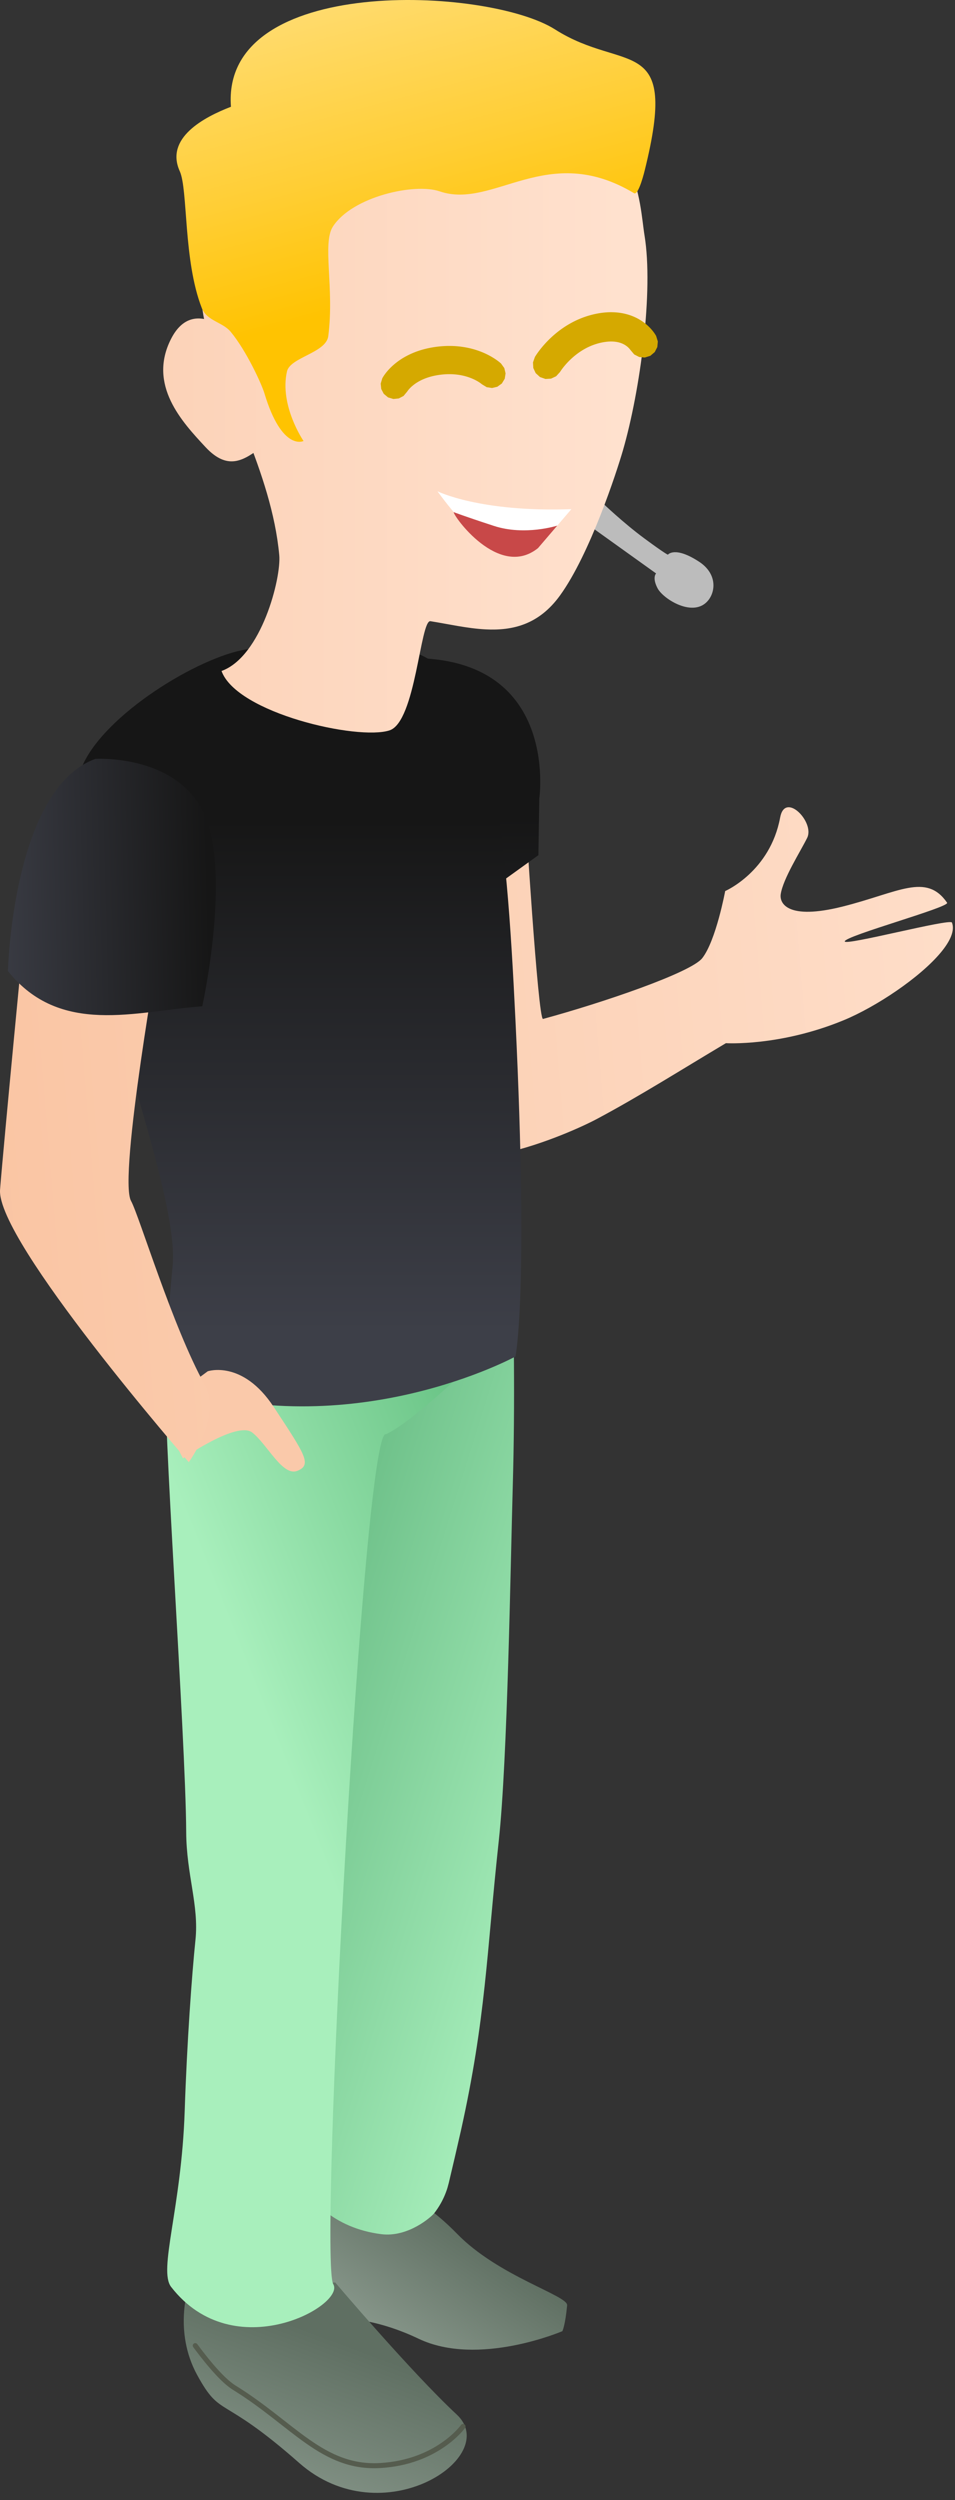
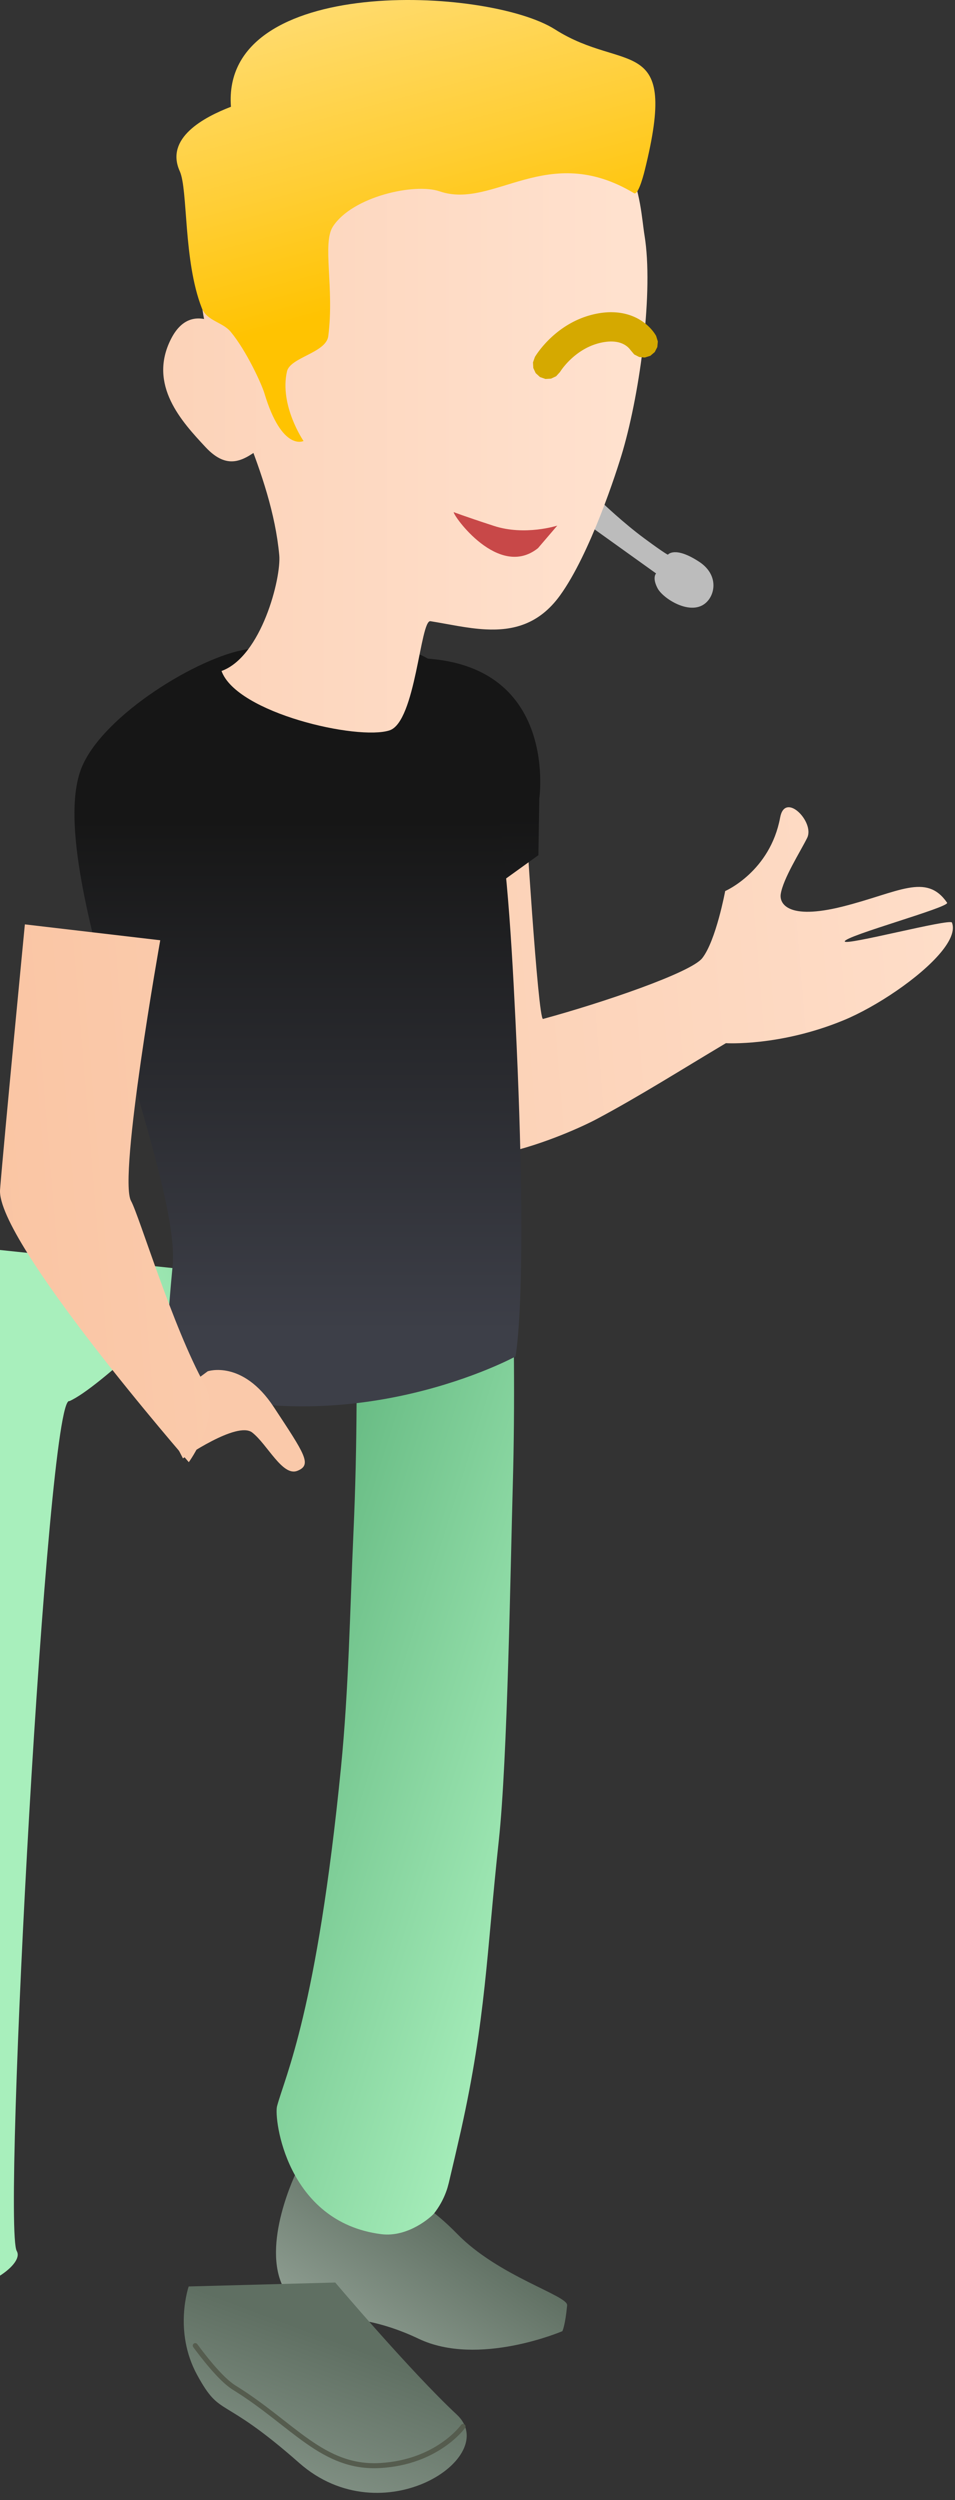
<svg xmlns="http://www.w3.org/2000/svg" width="100%" height="100%" viewBox="0 0 78 204" version="1.1" xml:space="preserve" style="fill-rule:evenodd;clip-rule:evenodd;stroke-linecap:round;stroke-linejoin:round;stroke-miterlimit:1.5;">
  <rect x="0" y="0" width="78" height="204" fill="#333333" stroke="none" />
  <path d="M24.241,177.157c0,0 -2.995,6.025 -1.034,9.608c1.961,3.583 4.651,1.05 10.985,4.064c4.88,2.323 11.74,-0.619 11.74,-0.619c0,0 0.232,-0.445 0.389,-2.112c0.076,-0.796 -5.612,-2.36 -8.999,-5.844c-3.535,-3.635 -7.474,-4.877 -7.474,-4.877l-5.607,-0.22Z" style="fill:url(#_Linear1);" />
  <path d="M35.673,60.776l7.206,5.05c0,0 1.058,17.428 1.474,17.314c4.902,-1.333 12.076,-3.781 13.001,-4.957c1.126,-1.431 1.876,-5.478 1.876,-5.478c0,0 3.672,-1.585 4.49,-6.006c0.397,-2.146 2.838,0.383 2.208,1.662c-0.55,1.115 -1.967,3.324 -2.162,4.596c-0.11,0.717 0.499,2.155 5.054,1.013c4.555,-1.143 6.823,-2.787 8.534,-0.315c0.251,0.362 -8.344,2.704 -8.359,3.157c-0.013,0.386 8.617,-1.894 8.756,-1.535c0.251,0.646 -0.135,1.505 -0.9,2.428c-1.713,2.067 -5.324,4.461 -7.949,5.542c-5.212,2.148 -9.614,1.87 -9.614,1.87c-3.525,2.096 -7.093,4.352 -10.551,6.191c-2.3,1.223 -12.637,5.774 -15.267,1.202c-2.031,-3.53 -2.889,-24.401 -2.889,-24.401l5.092,-7.333Z" style="fill:url(#_Linear2);" />
  <path d="M32.311,53.741c0,0 -6.773,2.434 -6.995,7.908c-0.221,5.474 8.193,15.664 8.193,15.664l10.465,-7.535l0.073,-4.611c0,0 1.791,-12.311 -11.736,-11.426Z" style="fill:url(#_Linear3);" />
  <path d="M15.412,186.562c0,0 -1.269,3.642 0.692,7.224c1.962,3.583 1.874,1.482 8.332,7.175c6.798,5.992 16.582,-0.497 12.868,-3.949c-3.713,-3.451 -9.923,-10.771 -9.923,-10.771l-11.969,0.321Z" style="fill:url(#_Linear4);" />
  <path d="M37.818,197.986c0,0 -2.082,2.922 -6.776,3.188c-4.695,0.265 -7.1,-3.386 -11.908,-6.352c-1.155,-0.712 -2.675,-2.746 -3.186,-3.433" style="fill:none;stroke:#555c4e;stroke-width:0.41px;" />
  <path d="M34.867,103.679c-0.661,0.089 -1.295,0.235 -1.908,0.503c-1.584,0.691 -2.844,2.021 -3.45,3.639c-0.235,0.627 -0.346,1.267 -0.4,1.932c-0.015,0.754 -0.002,0.753 0.005,1.506c0.01,1.083 0.011,2.166 0.01,3.25c-0.019,3.481 -0.094,6.961 -0.251,10.439c-0.291,6.436 -0.388,12.868 -1.024,19.28c-1.971,19.868 -4.543,25.106 -5.221,27.625c-0.266,0.985 0.752,9.453 8.506,10.442c2.219,0.282 4.117,-1.436 4.328,-1.705c0.407,-0.52 0.733,-1.103 0.963,-1.722c0.123,-0.33 0.139,-0.418 0.23,-0.758c0.339,-1.425 0.672,-2.851 0.995,-4.28c2.038,-9.164 2.079,-14.331 3.091,-23.666c0.711,-6.561 0.954,-22.359 1.141,-28.956c0.095,-3.356 0.119,-6.712 0.095,-10.068l-0.013,-1.137c-0.015,-0.351 -0.01,-0.44 -0.058,-0.79c-0.071,-0.523 -0.206,-1.038 -0.403,-1.528c-0.693,-1.73 -2.137,-3.1 -3.902,-3.699c-0.634,-0.215 -1.277,-0.307 -1.943,-0.341c-0.398,0.005 -0.396,0.005 -0.791,0.034Z" style="fill:url(#_Linear5);fill-rule:nonzero;" />
-   <path d="M16.521,103.72c0.277,-0.35 26.435,0.565 25.851,2.703c-0.154,0.563 -0.385,1.105 -0.685,1.606c-0.525,0.877 -7.689,7.906 -10.166,8.997c-1.82,-0.682 -5.498,67.342 -4.301,69.351c1.021,1.713 -8.11,6.834 -13.243,0.223c-1.066,-1.373 0.846,-6.42 1.108,-14.354c0.185,-5.622 0.589,-11.159 0.879,-13.953c0.297,-2.851 -0.738,-5.322 -0.756,-8.801c-0.042,-7.929 -1.994,-34.568 -1.64,-37.447c0,0 0.219,-4.862 2.953,-8.325Z" style="fill:url(#_Linear6);fill-rule:nonzero;" />
+   <path d="M16.521,103.72c-0.154,0.563 -0.385,1.105 -0.685,1.606c-0.525,0.877 -7.689,7.906 -10.166,8.997c-1.82,-0.682 -5.498,67.342 -4.301,69.351c1.021,1.713 -8.11,6.834 -13.243,0.223c-1.066,-1.373 0.846,-6.42 1.108,-14.354c0.185,-5.622 0.589,-11.159 0.879,-13.953c0.297,-2.851 -0.738,-5.322 -0.756,-8.801c-0.042,-7.929 -1.994,-34.568 -1.64,-37.447c0,0 0.219,-4.862 2.953,-8.325Z" style="fill:url(#_Linear6);fill-rule:nonzero;" />
  <path d="M6.711,62.525c1.819,-4.24 9.513,-8.919 13.409,-9.54c4.442,-0.709 11.15,-0.793 13.968,0.337c6.137,2.462 7.235,13.823 8.012,29.912c1.083,22.448 0,27.449 0,27.449c0,0 -13.384,7.297 -28.171,2.344c-0.798,-0.267 0.173,-9.75 0.173,-9.75c0.688,-7.663 -10.789,-32.83 -7.391,-40.752Z" style="fill:url(#_Linear7);" />
  <path d="M49.248,41.072c0,0 1.652,1.584 3.372,2.854c1.72,1.271 1.929,1.334 1.929,1.334c0,0 0.552,-0.729 2.545,0.57c1.432,0.934 1.385,2.348 0.768,3.134c-1.179,1.501 -3.689,-0.077 -4.154,-0.961c-0.465,-0.884 -0.122,-1.213 -0.122,-1.213l-5.344,-3.825l1.006,-1.893Z" style="fill:#bcbcbc;" />
  <path d="M45.74,48.585c2.452,-3.385 4.636,-10.106 5.132,-11.816c1.434,-4.945 2.505,-13.05 1.771,-17.551c-0.447,-2.742 -0.294,-8.673 -9.084,-13.555c-7.328,-4.07 -18.76,-0.343 -22.507,2.243c-3.234,2.232 -2.619,5.063 -3.705,8.823c-0.679,2.35 -1.479,6.408 -0.504,10.052c1.366,5.107 5.342,11.74 5.965,18.515c0.172,1.87 -1.462,8.278 -4.715,9.453c1.241,3.437 11.143,5.689 13.723,4.845c2.14,-0.701 2.507,-9.04 3.34,-8.908c1.46,0.232 3.003,0.592 4.514,0.668c2.205,0.11 4.344,-0.385 6.07,-2.769Z" style="fill:url(#_Linear8);" />
  <path d="M20.667,28.853l-1.303,-1.183c0,0 -3.477,-3.78 -5.394,-0.017c-1.917,3.763 0.907,6.779 2.813,8.826c1.906,2.047 3.239,0.975 4.632,-0.026c1.393,-1.001 0.884,-2.169 0.884,-2.169l-1.632,-5.431Z" style="fill:url(#_Linear9);" />
  <path d="M49.959,25.475l0.067,0.001l0.133,0.004l0.13,0.008l0.064,0.005l0.064,0.006l0.063,0.006l0.062,0.007l0.062,0.008l0.061,0.009l0.061,0.01l0.06,0.01l0.06,0.011l0.059,0.011l0.058,0.013l0.058,0.012l0.057,0.014l0.056,0.014l0.056,0.015l0.055,0.015l0.108,0.032l0.053,0.017l0.053,0.018l0.052,0.018l0.102,0.038l0.049,0.019l0.05,0.02l0.048,0.021l0.048,0.02l0.047,0.022l0.047,0.021l0.045,0.022l0.045,0.023l0.045,0.022l0.044,0.023l0.043,0.023l0.084,0.048l0.041,0.024l0.079,0.049l0.078,0.049l0.074,0.05l0.072,0.051l0.069,0.051l0.066,0.051l0.064,0.051l0.061,0.051l0.058,0.051l0.056,0.051l0.053,0.051l0.051,0.049l0.049,0.05l0.046,0.048l0.044,0.047l0.061,0.07l0.038,0.045l0.035,0.043l0.034,0.042l0.031,0.041l0.029,0.039l0.028,0.037l0.048,0.07l0.04,0.061l0.033,0.053l0.034,0.059l0.01,0.017l0.139,0.45l-0.042,0.456l-0.21,0.408l-0.359,0.305l-0.002,0.001l-0.002,0.001l-0.45,0.14l-0.456,-0.043l-0.408,-0.209l-0.304,-0.359l0.008,0.015l-0.003,-0.005l0,-0.001l0.002,0.004l-0.003,-0.005l-0.001,-0.001l-0.003,-0.005l-0.004,-0.006l-0.005,-0.007l-0.006,-0.009l-0.008,-0.01l-0.008,-0.012l-0.01,-0.013l-0.011,-0.013l-0.012,-0.015l-0.014,-0.016l-0.016,-0.019l-0.006,-0.006l-0.008,-0.009l-0.008,-0.009l-0.009,-0.009l-0.008,-0.009l-0.01,-0.01l-0.009,-0.009l-0.01,-0.01l-0.01,-0.01l-0.01,-0.009l-0.011,-0.01l-0.011,-0.01l-0.011,-0.01l-0.011,-0.01l-0.012,-0.011l-0.012,-0.01l-0.013,-0.01l-0.012,-0.011l-0.013,-0.01l-0.014,-0.01l-0.013,-0.011l-0.014,-0.01l-0.014,-0.01l-0.015,-0.011l-0.015,-0.01l-0.015,-0.011l-0.015,-0.01l-0.016,-0.01l-0.016,-0.01l-0.017,-0.01l-0.016,-0.011l-0.018,-0.01l-0.017,-0.01l-0.018,-0.009l-0.018,-0.01l-0.018,-0.01l-0.019,-0.01l-0.019,-0.009l-0.02,-0.009l-0.02,-0.01l-0.02,-0.009l-0.021,-0.009l-0.021,-0.009l-0.021,-0.008l-0.022,-0.009l-0.023,-0.008l-0.022,-0.009l-0.024,-0.008l-0.023,-0.008l-0.024,-0.007l-0.025,-0.008l-0.025,-0.007l-0.025,-0.007l-0.026,-0.007l-0.027,-0.007l-0.027,-0.006l-0.027,-0.006l-0.028,-0.006l-0.029,-0.006l-0.029,-0.005l-0.03,-0.005l-0.03,-0.005l-0.031,-0.004l-0.031,-0.004l-0.032,-0.004l-0.032,-0.003l-0.034,-0.003l-0.033,-0.003l-0.035,-0.002l-0.035,-0.002l-0.036,-0.001l-0.036,-0.001l-0.037,-0.001l-0.038,0l-0.039,0l-0.039,0.001l-0.04,0.002l-0.04,0.002l-0.041,0.002l-0.043,0.003l-0.042,0.004l-0.044,0.004l-0.044,0.005l-0.045,0.005l-0.046,0.006l-0.047,0.007l-0.047,0.007l-0.048,0.008l-0.049,0.009l-0.05,0.009l-0.05,0.01l-0.053,0.012l-0.024,0.005l-0.026,0.006l-0.025,0.006l-0.024,0.005l-0.052,0.013l-0.05,0.013l-0.05,0.014l-0.049,0.013l-0.049,0.015l-0.049,0.015l-0.048,0.015l-0.047,0.016l-0.048,0.016l-0.047,0.016l-0.046,0.017l-0.047,0.018l-0.046,0.017l-0.045,0.018l-0.045,0.019l-0.045,0.019l-0.044,0.019l-0.044,0.02l-0.044,0.02l-0.043,0.02l-0.043,0.02l-0.043,0.021l-0.042,0.022l-0.042,0.021l-0.041,0.022l-0.042,0.022l-0.04,0.023l-0.041,0.022l-0.04,0.023l-0.039,0.023l-0.04,0.024l-0.039,0.023l-0.038,0.024l-0.038,0.024l-0.038,0.025l-0.038,0.024l-0.037,0.025l-0.037,0.025l-0.036,0.025l-0.036,0.025l-0.035,0.025l-0.036,0.026l-0.034,0.025l-0.035,0.026l-0.034,0.026l-0.034,0.026l-0.033,0.026l-0.033,0.026l-0.032,0.026l-0.032,0.026l-0.032,0.027l-0.031,0.026l-0.031,0.026l-0.031,0.027l-0.03,0.026l-0.03,0.026l-0.029,0.027l-0.029,0.026l-0.028,0.026l-0.028,0.026l-0.028,0.027l-0.027,0.026l-0.027,0.026l-0.027,0.025l-0.026,0.026l-0.025,0.026l-0.009,0.009l-0.017,0.016l-0.024,0.026l-0.025,0.025l-0.024,0.025l-0.023,0.025l-0.023,0.025l-0.023,0.024l-0.022,0.025l-0.022,0.024l-0.021,0.024l-0.021,0.023l-0.021,0.024l-0.02,0.023l-0.018,0.022l-0.039,0.046l-0.037,0.043l-0.034,0.042l-0.033,0.041l-0.03,0.04l-0.029,0.037l-0.028,0.036l-0.025,0.034l-0.024,0.032l-0.021,0.031l-0.02,0.028l-0.018,0.026l-0.016,0.023l-0.015,0.022l-0.012,0.018l-0.011,0.017l-0.008,0.012l-0.013,0.021l-0.004,0.007l-0.001,0.001l-0.001,0.002l-0.318,0.348l-0.415,0.194l-0.458,0.026l-0.445,-0.156l-0.004,-0.003l-0.347,-0.318l-0.194,-0.415l-0.026,-0.458l0.156,-0.444l0.001,-0.002l0.008,-0.013l0.019,-0.031l0.028,-0.044l0.018,-0.028l0.02,-0.03l0.022,-0.033l0.024,-0.036l0.026,-0.038l0.028,-0.041l0.031,-0.043l0.032,-0.045l0.035,-0.048l0.038,-0.05l0.039,-0.052l0.042,-0.054l0.043,-0.056l0.046,-0.058l0.049,-0.059l0.05,-0.061l0.052,-0.061l0.028,-0.033l0.028,-0.032l0.029,-0.033l0.029,-0.032l0.029,-0.033l0.03,-0.034l0.031,-0.033l0.031,-0.034l0.032,-0.035l0.033,-0.034l0.033,-0.035l0.033,-0.034l0.035,-0.036l0.022,-0.023l0.012,-0.012l0.036,-0.035l0.036,-0.036l0.036,-0.036l0.038,-0.036l0.037,-0.036l0.039,-0.036l0.039,-0.036l0.039,-0.037l0.04,-0.036l0.041,-0.037l0.041,-0.036l0.042,-0.037l0.043,-0.037l0.043,-0.036l0.044,-0.037l0.044,-0.037l0.045,-0.037l0.046,-0.036l0.046,-0.037l0.047,-0.037l0.047,-0.036l0.048,-0.037l0.049,-0.036l0.049,-0.036l0.05,-0.037l0.051,-0.036l0.051,-0.035l0.052,-0.036l0.052,-0.036l0.053,-0.035l0.054,-0.035l0.054,-0.035l0.055,-0.035l0.056,-0.034l0.056,-0.034l0.057,-0.034l0.058,-0.034l0.058,-0.033l0.059,-0.033l0.059,-0.033l0.06,-0.032l0.061,-0.032l0.061,-0.032l0.062,-0.031l0.063,-0.031l0.063,-0.03l0.064,-0.03l0.065,-0.03l0.065,-0.029l0.066,-0.028l0.066,-0.028l0.067,-0.028l0.068,-0.027l0.069,-0.026l0.069,-0.026l0.069,-0.025l0.071,-0.025l0.071,-0.024l0.071,-0.024l0.072,-0.023l0.073,-0.022l0.074,-0.021l0.074,-0.021l0.074,-0.021l0.076,-0.019l0.074,-0.018l0.04,-0.01l0.038,-0.009l0.038,-0.009l0.041,-0.008l0.075,-0.016l0.076,-0.016l0.076,-0.014l0.075,-0.014l0.075,-0.012l0.074,-0.012l0.074,-0.01l0.073,-0.01l0.073,-0.008l0.072,-0.008l0.072,-0.007l0.071,-0.006l0.071,-0.005l0.07,-0.004l0.07,-0.004l0.069,-0.002l0.069,-0.002l0.135,0Z" style="fill:#d5a900;" />
-   <path d="M36.741,28.227l0.069,0l0.067,0.002l0.068,0.001l0.066,0.003l0.067,0.003l0.066,0.003l0.065,0.004l0.065,0.005l0.064,0.005l0.064,0.006l0.126,0.012l0.062,0.007l0.062,0.008l0.061,0.008l0.18,0.027l0.059,0.01l0.058,0.01l0.116,0.022l0.056,0.011l0.057,0.012l0.056,0.012l0.055,0.012l0.108,0.026l0.054,0.014l0.053,0.014l0.104,0.028l0.102,0.03l0.1,0.03l0.049,0.016l0.096,0.032l0.047,0.016l0.047,0.017l0.046,0.017l0.046,0.016l0.045,0.017l0.044,0.018l0.044,0.017l0.043,0.017l0.055,0.023l0.03,0.013l0.041,0.017l0.041,0.018l0.08,0.036l0.078,0.036l0.038,0.019l0.074,0.036l0.072,0.036l0.035,0.019l0.068,0.036l0.066,0.036l0.034,0.019l0.12,0.07l0.058,0.035l0.055,0.034l0.053,0.034l0.051,0.033l0.048,0.032l0.046,0.031l0.043,0.031l0.042,0.029l0.038,0.029l0.037,0.027l0.034,0.026l0.031,0.025l0.03,0.023l0.027,0.022l0.048,0.04l0.035,0.031l0.027,0.024l0.012,0.011l0.265,0.369l0.102,0.43l-0.067,0.436l-0.235,0.388l-0.003,0.004l-0.368,0.265l-0.43,0.101l-0.437,-0.066l-0.388,-0.235l0.006,0.006l-0.006,-0.005l-0.008,-0.008l-0.005,-0.004l-0.008,-0.006l-0.01,-0.008l-0.012,-0.01l-0.014,-0.011l-0.015,-0.012l-0.018,-0.013l-0.02,-0.014l-0.021,-0.016l-0.023,-0.016l-0.026,-0.017l-0.027,-0.018l-0.028,-0.019l-0.031,-0.02l-0.033,-0.02l-0.034,-0.021l-0.036,-0.021l-0.04,-0.023l-0.018,-0.01l-0.02,-0.011l-0.02,-0.011l-0.021,-0.011l-0.022,-0.012l-0.022,-0.011l-0.022,-0.011l-0.023,-0.012l-0.023,-0.011l-0.023,-0.012l-0.024,-0.011l-0.025,-0.012l-0.025,-0.011l-0.025,-0.012l-0.026,-0.011l-0.026,-0.012l-0.027,-0.011l-0.019,-0.008l-0.008,-0.003l-0.027,-0.012l-0.028,-0.011l-0.029,-0.011l-0.028,-0.011l-0.03,-0.011l-0.029,-0.011l-0.03,-0.011l-0.031,-0.011l-0.031,-0.011l-0.031,-0.01l-0.032,-0.011l-0.032,-0.01l-0.033,-0.01l-0.033,-0.01l-0.033,-0.01l-0.034,-0.01l-0.035,-0.009l-0.034,-0.01l-0.036,-0.009l-0.035,-0.009l-0.036,-0.009l-0.037,-0.008l-0.037,-0.008l-0.037,-0.009l-0.038,-0.008l-0.038,-0.007l-0.039,-0.008l-0.039,-0.007l-0.039,-0.007l-0.04,-0.006l-0.041,-0.007l-0.04,-0.006l-0.042,-0.006l-0.041,-0.005l-0.043,-0.005l-0.042,-0.005l-0.043,-0.005l-0.044,-0.004l-0.044,-0.004l-0.044,-0.003l-0.045,-0.003l-0.045,-0.003l-0.046,-0.003l-0.046,-0.002l-0.047,-0.001l-0.047,-0.002l-0.047,-0.001l-0.048,0l-0.049,0l-0.049,0l-0.049,0.001l-0.05,0.001l-0.05,0.002l-0.051,0.002l-0.051,0.003l-0.052,0.003l-0.052,0.004l-0.053,0.004l-0.053,0.005l-0.054,0.005l-0.054,0.006l-0.055,0.006l-0.054,0.007l-0.054,0.007l-0.054,0.008l-0.052,0.008l-0.052,0.008l-0.051,0.008l-0.101,0.019l-0.097,0.019l-0.095,0.021l-0.093,0.022l-0.089,0.023l-0.087,0.024l-0.085,0.025l-0.082,0.026l-0.08,0.026l-0.077,0.028l-0.075,0.028l-0.072,0.029l-0.071,0.029l-0.068,0.03l-0.066,0.03l-0.063,0.031l-0.062,0.031l-0.06,0.031l-0.057,0.032l-0.056,0.032l-0.079,0.048l-0.076,0.048l-0.071,0.048l-0.067,0.048l-0.063,0.047l-0.06,0.047l-0.055,0.046l-0.069,0.059l-0.062,0.058l-0.055,0.055l-0.06,0.063l-0.044,0.05l-0.037,0.043l-0.044,0.057l-0.041,0.057l-0.027,0.042l0.006,-0.011l-0.29,0.348l-0.392,0.205l-0.439,0.044l-0.435,-0.13l-0.002,-0.001l-0.002,-0.002l-0.348,-0.29l-0.205,-0.391l-0.045,-0.44l0.131,-0.435l0.001,-0.002l0.008,-0.013l0.018,-0.034l0.024,-0.04l0.016,-0.027l0.017,-0.027l0.019,-0.029l0.02,-0.031l0.022,-0.033l0.024,-0.034l0.026,-0.037l0.027,-0.037l0.03,-0.04l0.031,-0.041l0.033,-0.042l0.035,-0.044l0.038,-0.045l0.039,-0.046l0.041,-0.047l0.042,-0.046l0.024,-0.026l0.023,-0.025l0.024,-0.025l0.024,-0.025l0.025,-0.025l0.025,-0.026l0.025,-0.026l0.027,-0.025l0.027,-0.026l0.027,-0.027l0.028,-0.026l0.029,-0.026l0.029,-0.027l0.03,-0.026l0.03,-0.027l0.031,-0.027l0.031,-0.027l0.032,-0.027l0.033,-0.027l0.033,-0.027l0.034,-0.027l0.034,-0.027l0.035,-0.027l0.036,-0.027l0.036,-0.028l0.037,-0.027l0.037,-0.027l0.038,-0.027l0.039,-0.027l0.039,-0.027l0.04,-0.027l0.041,-0.027l0.041,-0.026l0.042,-0.027l0.042,-0.027l0.043,-0.026l0.044,-0.026l0.044,-0.026l0.045,-0.026l0.046,-0.026l0.046,-0.026l0.047,-0.025l0.047,-0.025l0.048,-0.026l0.049,-0.024l0.05,-0.025l0.05,-0.024l0.05,-0.025l0.052,-0.024l0.052,-0.023l0.052,-0.024l0.054,-0.023l0.054,-0.022l0.054,-0.023l0.056,-0.022l0.055,-0.022l0.057,-0.022l0.057,-0.021l0.058,-0.021l0.059,-0.02l0.059,-0.02l0.06,-0.02l0.06,-0.019l0.061,-0.019l0.062,-0.019l0.063,-0.018l0.063,-0.018l0.064,-0.017l0.064,-0.017l0.065,-0.016l0.066,-0.016l0.067,-0.016l0.067,-0.015l0.067,-0.014l0.069,-0.014l0.069,-0.014l0.07,-0.013l0.07,-0.012l0.071,-0.012l0.072,-0.012l0.073,-0.011l0.073,-0.01l0.074,-0.01l0.074,-0.009l0.075,-0.009l0.074,-0.007l0.074,-0.008l0.074,-0.006l0.073,-0.006l0.073,-0.005l0.072,-0.004l0.071,-0.004l0.071,-0.003l0.071,-0.003l0.07,-0.002l0.07,-0.001l0.138,0Z" style="fill:#d5a900;" />
  <path d="M45.335,2.402c5.698,3.623 10.128,0.195 7.33,11.471c0,0 -0.5,2.117 -0.881,1.889c-7.102,-4.255 -11.463,1.365 -15.882,-0.151c-2.044,-0.701 -7.131,0.432 -8.712,2.876c-0.885,1.368 0.126,4.978 -0.377,8.935c-0.175,1.374 -3.115,1.729 -3.375,2.886c-0.629,2.792 1.353,5.675 1.353,5.675c0,0 -1.758,0.884 -3.198,-3.902c-0.223,-0.739 -1.456,-3.447 -2.753,-5.011c-0.66,-0.795 -1.945,-0.875 -2.36,-1.938c-1.517,-3.886 -1.118,-9.66 -1.797,-11.16c-1.226,-2.709 1.97,-4.411 4.18,-5.26c-0.824,-10.848 21.016,-9.78 26.472,-6.31Z" style="fill:url(#_Linear10);" />
  <path d="M12.84,114.937l4.126,-3.048c0,0 2.834,-0.967 5.388,2.907c2.553,3.874 3.153,4.725 1.937,5.214c-1.215,0.49 -2.453,-2.16 -3.69,-3.124c-1.237,-0.965 -5.658,2.11 -5.658,2.11l-2.103,-4.059Z" style="fill:#fac9aa;" />
  <path d="M13.088,76.72c0,0 -3.449,19.352 -2.386,21.268c0.669,1.205 3.384,10.257 6.025,15.016c1.421,2.559 -1.307,6.302 -1.307,6.302c0,0 -15.744,-18.067 -15.415,-22.245c0.294,-3.733 2.026,-21.637 2.026,-21.637l11.057,1.296Z" style="fill:url(#_Linear11);" />
-   <path d="M7.791,61.921c0,0 6.598,-0.418 8.865,4.448c2.268,4.865 -0.136,15.737 -0.136,15.737c-5.414,0.398 -11.608,2.465 -15.872,-2.873c0,0 0.37,-14.862 7.143,-17.312Z" style="fill:url(#_Linear12);" />
-   <path d="M46.667,41.544l-2.726,3.182c-2.209,1.808 -5.038,-0.32 -8.213,-4.642c0,0 3.433,1.729 10.939,1.46Z" style="fill:#fff;" />
  <path d="M43.941,44.726l1.575,-1.839c0,0 -2.636,0.851 -5.174,0.024c-2.538,-0.827 -3.285,-1.125 -3.285,-1.125c-0.068,0.256 3.667,5.512 6.884,2.94Z" style="fill:#c84848;" />
  <defs>
    <linearGradient id="_Linear1" x1="0" y1="0" x2="1" y2="0" gradientUnits="userSpaceOnUse" gradientTransform="matrix(-8.764,12.691,-12.691,-8.764,38.311,182.114)">
      <stop offset="0" style="stop-color:#5f6f62;stop-opacity:1" />
      <stop offset="1" style="stop-color:#97a69a;stop-opacity:1" />
    </linearGradient>
    <linearGradient id="_Linear2" x1="0" y1="0" x2="1" y2="0" gradientUnits="userSpaceOnUse" gradientTransform="matrix(162.909,-18.116,18.116,162.909,-80.138,33.844)">
      <stop offset="0" style="stop-color:#f5af82;stop-opacity:1" />
      <stop offset="1" style="stop-color:#ffe1ce;stop-opacity:1" />
    </linearGradient>
    <linearGradient id="_Linear3" x1="0" y1="0" x2="1" y2="0" gradientUnits="userSpaceOnUse" gradientTransform="matrix(-0.315,-41.925,41.925,-0.315,23.861,108.72)">
      <stop offset="0" style="stop-color:#3d3f48;stop-opacity:1" />
      <stop offset="1" style="stop-color:#161616;stop-opacity:1" />
    </linearGradient>
    <linearGradient id="_Linear4" x1="0" y1="0" x2="1" y2="0" gradientUnits="userSpaceOnUse" gradientTransform="matrix(-6.965,18.622,-18.622,-6.965,27.525,191.011)">
      <stop offset="0" style="stop-color:#5f6f62;stop-opacity:1" />
      <stop offset="1" style="stop-color:#97a69a;stop-opacity:1" />
    </linearGradient>
    <linearGradient id="_Linear5" x1="0" y1="0" x2="1" y2="0" gradientUnits="userSpaceOnUse" gradientTransform="matrix(-34.318,-10.76,10.76,-34.318,48.185,147.3)">
      <stop offset="0" style="stop-color:#a8efbc;stop-opacity:1" />
      <stop offset="1" style="stop-color:#57ae75;stop-opacity:1" />
    </linearGradient>
    <linearGradient id="_Linear6" x1="0" y1="0" x2="1" y2="0" gradientUnits="userSpaceOnUse" gradientTransform="matrix(25.29,-10.004,10.004,25.29,23.242,143.798)">
      <stop offset="0" style="stop-color:#a8efbc;stop-opacity:1" />
      <stop offset="1" style="stop-color:#63bf80;stop-opacity:1" />
    </linearGradient>
    <linearGradient id="_Linear7" x1="0" y1="0" x2="1" y2="0" gradientUnits="userSpaceOnUse" gradientTransform="matrix(-0.315,-41.925,41.925,-0.315,23.861,108.72)">
      <stop offset="0" style="stop-color:#3d3f48;stop-opacity:1" />
      <stop offset="1" style="stop-color:#161616;stop-opacity:1" />
    </linearGradient>
    <linearGradient id="_Linear8" x1="0" y1="0" x2="1" y2="0" gradientUnits="userSpaceOnUse" gradientTransform="matrix(131.344,-1.125,1.125,131.344,-80.138,33.844)">
      <stop offset="0" style="stop-color:#f5af82;stop-opacity:1" />
      <stop offset="1" style="stop-color:#ffe1ce;stop-opacity:1" />
    </linearGradient>
    <linearGradient id="_Linear9" x1="0" y1="0" x2="1" y2="0" gradientUnits="userSpaceOnUse" gradientTransform="matrix(131.344,-1.125,1.125,131.344,-80.138,33.844)">
      <stop offset="0" style="stop-color:#f5af82;stop-opacity:1" />
      <stop offset="1" style="stop-color:#ffe1ce;stop-opacity:1" />
    </linearGradient>
    <linearGradient id="_Linear10" x1="0" y1="0" x2="1" y2="0" gradientUnits="userSpaceOnUse" gradientTransform="matrix(8.774,31.802,-31.802,8.774,16.491,-5.592)">
      <stop offset="0" style="stop-color:#ffe390;stop-opacity:1" />
      <stop offset="0.67" style="stop-color:#ffce35;stop-opacity:1" />
      <stop offset="1" style="stop-color:#ffc301;stop-opacity:1" />
    </linearGradient>
    <linearGradient id="_Linear11" x1="0" y1="0" x2="1" y2="0" gradientUnits="userSpaceOnUse" gradientTransform="matrix(162.909,-18.116,18.116,162.909,-80.138,33.844)">
      <stop offset="0" style="stop-color:#f5af82;stop-opacity:1" />
      <stop offset="1" style="stop-color:#ffe1ce;stop-opacity:1" />
    </linearGradient>
    <linearGradient id="_Linear12" x1="0" y1="0" x2="1" y2="0" gradientUnits="userSpaceOnUse" gradientTransform="matrix(18.714,-0.453,0.453,18.714,-1.687,72.33)">
      <stop offset="0" style="stop-color:#3d3f48;stop-opacity:1" />
      <stop offset="1" style="stop-color:#161616;stop-opacity:1" />
    </linearGradient>
  </defs>
</svg>